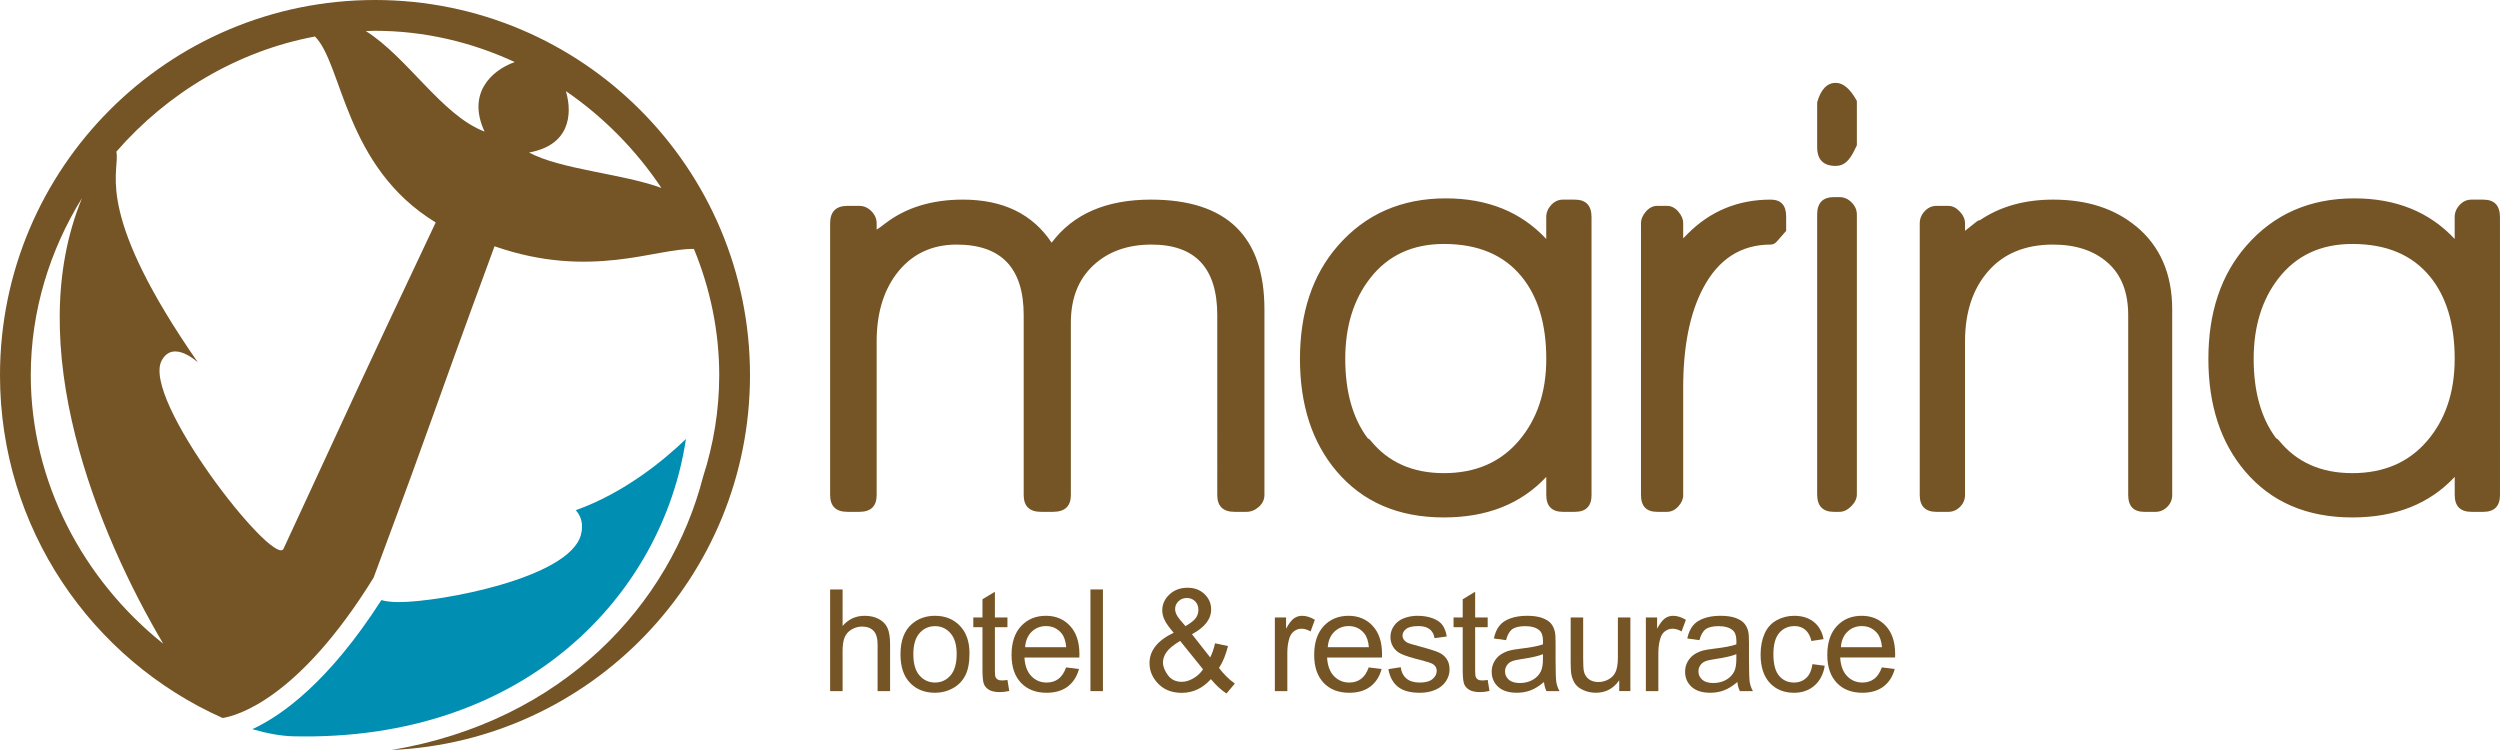
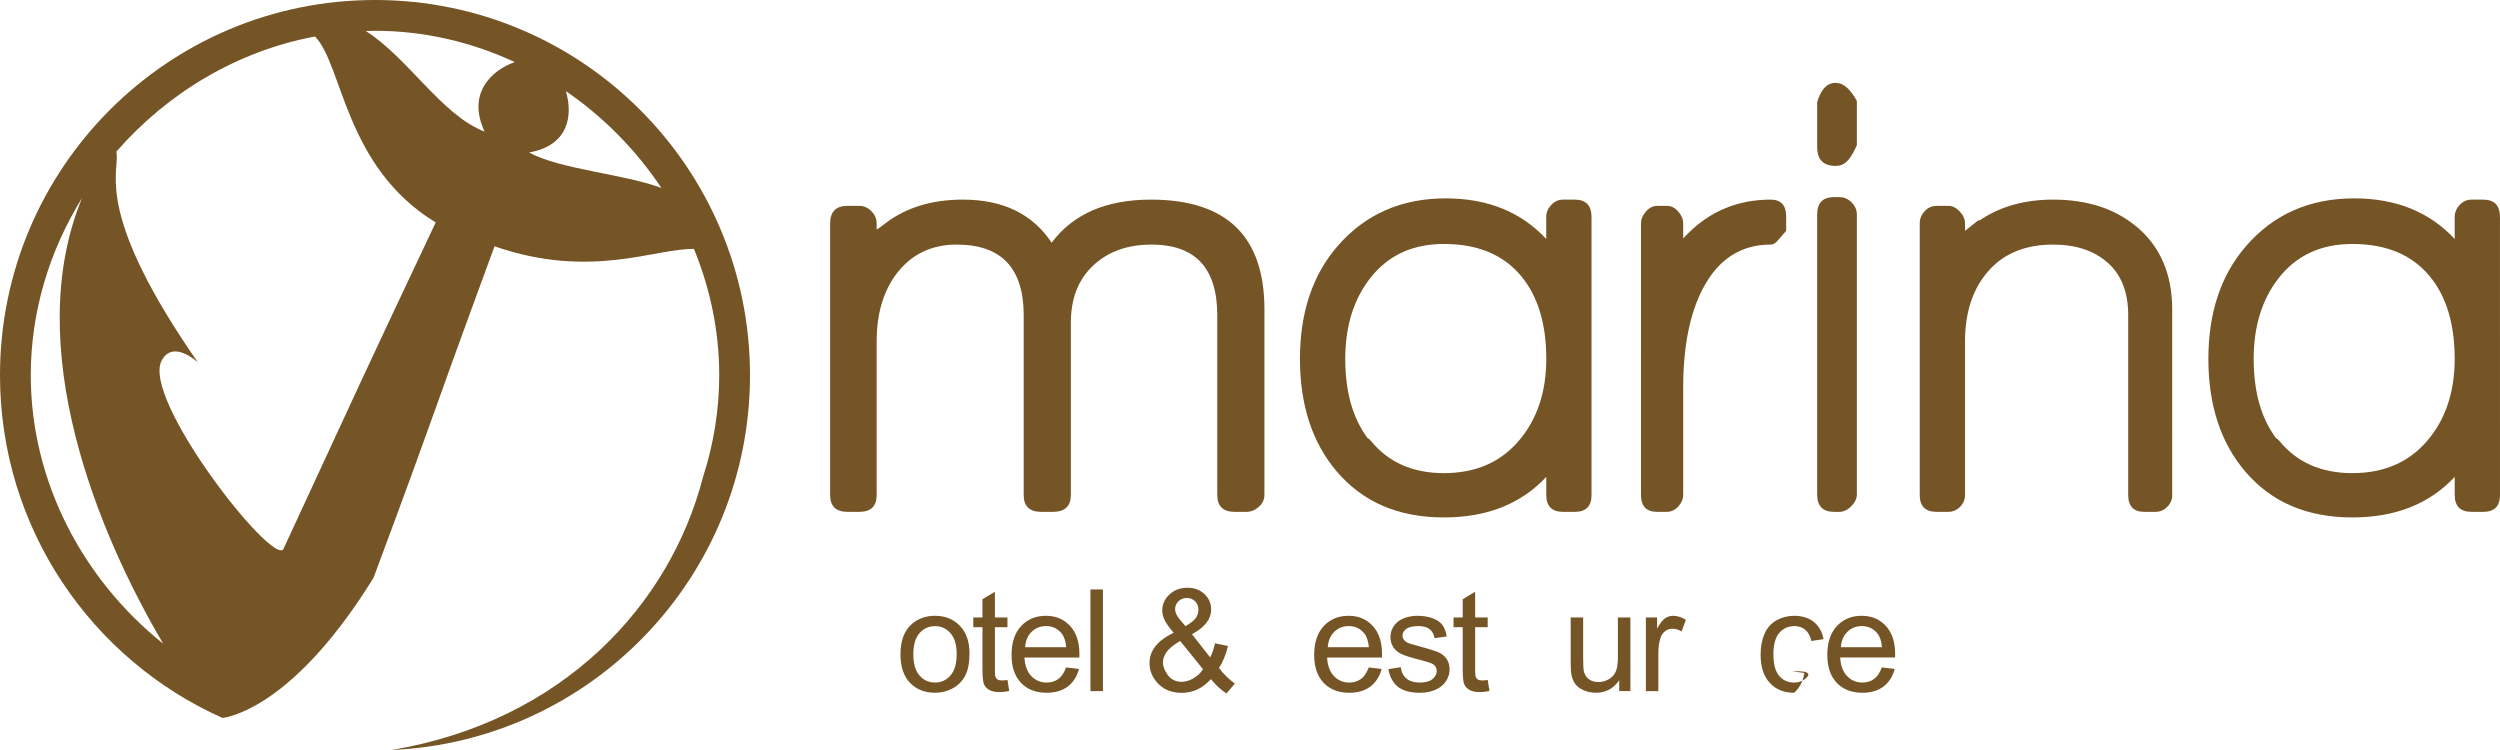
<svg xmlns="http://www.w3.org/2000/svg" version="1.1" id="Vrstva_1" x="0px" y="0px" width="210px" height="63px" viewBox="0 0 210 63" enable-background="new 0 0 210 63" xml:space="preserve">
  <path fill="#755425" d="M106.211,41.578c0,0.384-0.156,0.717-0.469,0.997c-0.313,0.278-0.66,0.42-1.042,0.42h-0.991  c-0.971,0-1.459-0.474-1.459-1.417V26.472c0-3.952-1.841-5.927-5.523-5.927c-2.015,0-3.647,0.585-4.899,1.757  c-1.251,1.171-1.876,2.771-1.876,4.799v14.477c0,0.943-0.504,1.417-1.512,1.417h-0.99c-0.972,0-1.46-0.474-1.46-1.417V26.472  c0-3.952-1.875-5.927-5.628-5.927c-2.153,0-3.856,0.839-5.107,2.518c-1.077,1.469-1.616,3.339-1.616,5.612v12.903  c0,0.943-0.485,1.417-1.459,1.417h-0.99c-0.972,0-1.459-0.474-1.459-1.417V18.762c0-0.979,0.487-1.469,1.459-1.469h0.99  c0.383,0,0.722,0.148,1.017,0.446c0.295,0.297,0.442,0.638,0.442,1.023v0.524c0.174-0.104,0.417-0.279,0.73-0.524  c1.737-1.329,3.909-1.994,6.514-1.994c3.371,0,5.855,1.207,7.454,3.619c1.806-2.413,4.586-3.619,8.339-3.619  c6.358,0,9.537,3.077,9.537,9.231v15.579H106.211z M133.691,41.578c0,0.941-0.471,1.417-1.406,1.417h-0.991  c-0.938,0-1.407-0.474-1.407-1.417v-1.521c-2.119,2.272-4.984,3.408-8.6,3.408c-3.821,0-6.823-1.295-9.016-3.881  c-2.047-2.415-3.074-5.561-3.074-9.441c0-3.881,1.052-7.052,3.179-9.493c2.321-2.664,5.351-3.987,9.067-3.987  c3.51,0,6.324,1.137,8.441,3.41v-1.836c0-0.384,0.143-0.725,0.418-1.022c0.277-0.297,0.609-0.446,0.99-0.446h0.991  c0.938,0,1.405,0.49,1.405,1.469v23.34H133.691z M129.887,30.144c0-2.972-0.718-5.261-2.084-6.923  c-1.48-1.8-3.631-2.728-6.516-2.728c-2.641,0-4.706,0.962-6.2,2.885c-1.389,1.784-2.086,4.039-2.086,6.766  c0,2.763,0.626,4.983,1.877,6.661c0.07,0.036,0.168,0.096,0.261,0.211c1.471,1.81,3.51,2.728,6.148,2.728  c2.643,0,4.734-0.9,6.279-2.701C129.113,35.24,129.887,32.941,129.887,30.144L129.887,30.144z M150.038,19.391l-0.781,0.892  c-0.147,0.167-0.313,0.262-0.521,0.262c-2.502,0-4.394,1.227-5.682,3.671c-1.105,2.1-1.666,4.88-1.666,8.341v9.021  c0,0.349-0.142,0.675-0.418,0.971c-0.277,0.297-0.593,0.446-0.938,0.446h-0.834c-0.902,0-1.355-0.473-1.355-1.417V18.762  c0-0.35,0.141-0.682,0.418-0.997s0.59-0.472,0.938-0.472h0.834c0.348,0,0.659,0.157,0.938,0.472  c0.277,0.315,0.416,0.649,0.416,0.997v1.259c0,0,0.121-0.123,0.364-0.368c1.909-1.922,4.238-2.885,6.983-2.885  c0.867,0,1.303,0.473,1.303,1.417L150.038,19.391L150.038,19.391z M155.977,12.206l-0.207,0.42c-0.412,0.83-0.836,1.311-1.565,1.311  c-1.042,0-1.563-0.525-1.563-1.574V8.586c0.313-1.084,0.834-1.626,1.563-1.626c0.627,0,1.217,0.507,1.772,1.521V12.206  L155.977,12.206z M155.977,41.525c0,0.349-0.156,0.683-0.469,0.996c-0.313,0.314-0.645,0.474-0.99,0.474h-0.469  c-0.938,0-1.408-0.49-1.408-1.47V18.027c0-0.979,0.471-1.469,1.408-1.469h0.469c0.381,0,0.721,0.148,1.017,0.446  s0.442,0.64,0.442,1.023V41.525L155.977,41.525z M182.467,41.578c0,0.384-0.139,0.717-0.417,0.997  c-0.278,0.278-0.608,0.42-0.989,0.42h-0.938c-0.902,0-1.354-0.474-1.354-1.417V26.472c0-1.923-0.576-3.393-1.723-4.406  s-2.675-1.521-4.587-1.521c-2.326,0-4.142,0.743-5.444,2.229c-1.302,1.486-1.953,3.455-1.953,5.901v12.903  c0,0.384-0.142,0.718-0.418,0.997c-0.277,0.278-0.608,0.42-0.99,0.42h-0.988c-0.938,0-1.408-0.474-1.408-1.417V18.762  c0-0.385,0.139-0.726,0.417-1.023c0.276-0.297,0.606-0.446,0.991-0.446h0.988c0.349,0,0.67,0.158,0.964,0.472  c0.296,0.314,0.444,0.649,0.444,0.997v0.629c0.207-0.175,0.545-0.429,0.988-0.787c0.076-0.062,0.156-0.105,0.262-0.105  c1.703-1.154,3.752-1.731,6.147-1.731c2.851,0,5.179,0.752,6.985,2.256l-0.053-0.053c2.051,1.679,3.074,4.023,3.074,7.028V41.578  L182.467,41.578z M209.999,41.578c0,0.941-0.47,1.417-1.405,1.417h-0.99c-0.938,0-1.408-0.474-1.408-1.417v-1.521  c-2.119,2.272-4.984,3.408-8.6,3.408c-3.82,0-6.824-1.297-9.015-3.881c-2.047-2.414-3.077-5.561-3.077-9.441  c0-3.881,1.055-7.053,3.182-9.493c2.317-2.664,5.351-3.987,9.066-3.987c3.51,0,6.323,1.137,8.441,3.41v-1.836  c0-0.384,0.142-0.726,0.418-1.022c0.277-0.297,0.609-0.446,0.99-0.446h0.991c0.938,0,1.405,0.492,1.405,1.469L209.999,41.578  L209.999,41.578z M206.193,30.144c0-2.972-0.717-5.262-2.084-6.923c-1.479-1.799-3.631-2.728-6.516-2.728  c-2.64,0-4.705,0.963-6.199,2.885c-1.389,1.783-2.086,4.039-2.086,6.766c0,2.763,0.625,4.983,1.877,6.661  c0.069,0.036,0.168,0.098,0.26,0.211c1.472,1.809,3.51,2.728,6.148,2.728c2.643,0,4.735-0.901,6.281-2.701  C205.421,35.241,206.193,32.941,206.193,30.144z" />
  <g>
    <path fill="#755425" d="M63,31.517C63,14.113,48.894,0,31.5,0S0,14.113,0,31.517c0,12.842,7.685,23.885,18.699,28.795   c1.183-0.186,6.366-1.567,12.68-11.782c5.931-15.943,3.729-10.345,10.161-27.843c8.079,2.819,13.564,0.145,16.751,0.226   c1.361,3.308,2.124,6.89,2.124,10.604c0,2.949-0.478,5.816-1.355,8.528C56.293,50.807,47.302,60.581,32.89,63   C49.638,62.271,63,48.455,63,31.517z M2.585,31.517c0-5.386,1.59-10.5,4.311-14.89c-5.15,12.462,1.328,28.16,6.816,37.448   C6.999,48.708,2.585,40.491,2.585,31.517z M23.795,46.141c-1.011,1.289-11.924-12.646-10.216-15.852   c0.965-1.814,3.045,0.155,3.045,0.155C8.142,18.231,9.916,14.732,9.808,13.01c-0.007-0.117-0.019-0.2-0.031-0.276   c4.285-4.92,10.149-8.448,16.682-9.669c2.34,2.368,2.472,10.948,10.14,15.621C29.603,33.489,30.702,31.245,23.795,46.141z    M40.705,11.054c-3.571-1.347-6.461-6.235-9.976-8.446c0.257-0.007,0.513-0.021,0.771-0.021c4.144,0,8.123,0.949,11.738,2.625   C41.215,5.939,39.227,7.888,40.705,11.054z M44.44,12.81c3.36-0.6,3.686-3.124,3.097-5.155c3.16,2.169,5.893,4.943,8.021,8.132   C52.329,14.593,47.07,14.238,44.44,12.81z" />
  </g>
-   <path fill="#008EB2" d="M48.497,43.02c0.277,0.373,0.553,1.014,0.29,1.94c-1.029,3.623-11.85,5.615-15.251,5.615  c-0.641,0-1.129-0.054-1.499-0.167c-4.407,6.863-8.335,9.685-10.841,10.843c1.252,0.364,2.412,0.569,3.389,0.597  c19.569,0.484,31.075-11.933,33.034-24.971c-1.899,1.825-5.194,4.53-9.254,5.98C48.412,42.908,48.456,42.962,48.497,43.02z" />
  <g>
    <path fill="#755425" d="M87.858,51.727c-0.855,0-1.549,0.289-2.085,0.864c-0.535,0.574-0.803,1.381-0.803,2.424   c0,1.006,0.265,1.787,0.795,2.344c0.529,0.557,1.247,0.834,2.151,0.834c0.718,0,1.308-0.174,1.771-0.521   c0.461-0.352,0.777-0.842,0.948-1.477l-1.083-0.133c-0.159,0.443-0.374,0.766-0.646,0.967c-0.272,0.203-0.601,0.305-0.984,0.305   c-0.517,0-0.946-0.182-1.292-0.543c-0.346-0.361-0.539-0.881-0.577-1.561h4.612c0.004-0.125,0.006-0.217,0.006-0.281   c0-1.02-0.262-1.813-0.787-2.375C89.361,52.01,88.685,51.727,87.858,51.727z M86.11,54.366c0.036-0.539,0.217-0.971,0.544-1.293   c0.329-0.322,0.734-0.482,1.215-0.482c0.53,0,0.964,0.203,1.298,0.605c0.217,0.26,0.35,0.65,0.396,1.17H86.11z" />
    <rect x="91.598" y="49.514" fill="#755425" width="1.048" height="8.54" />
-     <path fill="#755425" d="M151.72,56.952c-0.275,0.252-0.617,0.381-1.029,0.381c-0.514,0-0.93-0.191-1.246-0.566   c-0.32-0.377-0.48-0.98-0.48-1.813c0-0.818,0.168-1.418,0.496-1.795c0.33-0.379,0.76-0.568,1.289-0.568   c0.35,0,0.648,0.105,0.895,0.314s0.416,0.521,0.514,0.938l1.02-0.156c-0.121-0.627-0.396-1.109-0.822-1.448   c-0.426-0.34-0.977-0.512-1.648-0.512c-0.531,0-1.023,0.127-1.475,0.375c-0.453,0.251-0.791,0.628-1.012,1.13   c-0.221,0.5-0.332,1.084-0.332,1.752c0,1.035,0.26,1.828,0.773,2.381c0.512,0.551,1.193,0.828,2.039,0.828   c0.676,0,1.248-0.201,1.711-0.602c0.463-0.402,0.752-0.959,0.863-1.668l-1.029-0.135C152.171,56.312,151.997,56.7,151.72,56.952z" />
-     <path fill="#755425" d="M73.824,51.998c-0.338-0.18-0.735-0.271-1.193-0.271c-0.746,0-1.364,0.285-1.853,0.853v-3.065h-1.047v8.54   h1.047v-3.383c0-0.486,0.058-0.867,0.175-1.143c0.116-0.275,0.311-0.494,0.584-0.656c0.274-0.16,0.567-0.242,0.877-0.242   c0.416,0,0.738,0.121,0.964,0.359c0.227,0.24,0.34,0.621,0.34,1.145v3.92h1.05v-3.92c0-0.605-0.074-1.068-0.219-1.387   S74.163,52.178,73.824,51.998z" />
+     <path fill="#755425" d="M151.72,56.952c-0.275,0.252-0.617,0.381-1.029,0.381c-0.514,0-0.93-0.191-1.246-0.566   c-0.32-0.377-0.48-0.98-0.48-1.813c0-0.818,0.168-1.418,0.496-1.795c0.33-0.379,0.76-0.568,1.289-0.568   c0.35,0,0.648,0.105,0.895,0.314s0.416,0.521,0.514,0.938l1.02-0.156c-0.121-0.627-0.396-1.109-0.822-1.448   c-0.426-0.34-0.977-0.512-1.648-0.512c-0.531,0-1.023,0.127-1.475,0.375c-0.453,0.251-0.791,0.628-1.012,1.13   c-0.221,0.5-0.332,1.084-0.332,1.752c0,1.035,0.26,1.828,0.773,2.381c0.512,0.551,1.193,0.828,2.039,0.828   c0.463-0.402,0.752-0.959,0.863-1.668l-1.029-0.135C152.171,56.312,151.997,56.7,151.72,56.952z" />
    <path fill="#755425" d="M78.542,51.727c-0.765,0-1.414,0.23-1.944,0.688c-0.638,0.551-0.957,1.4-0.957,2.545   c0,1.047,0.267,1.846,0.802,2.4c0.535,0.557,1.234,0.832,2.099,0.832c0.541,0,1.038-0.125,1.495-0.377   c0.456-0.252,0.803-0.607,1.042-1.064c0.239-0.455,0.358-1.08,0.358-1.879c0-0.98-0.268-1.75-0.809-2.307   C80.089,52.006,79.394,51.727,78.542,51.727z M79.843,56.737c-0.346,0.396-0.78,0.596-1.3,0.596c-0.522,0-0.958-0.197-1.304-0.594   c-0.346-0.393-0.519-0.986-0.519-1.779c0-0.791,0.173-1.383,0.519-1.775c0.346-0.391,0.782-0.588,1.304-0.588   c0.517,0,0.948,0.197,1.296,0.59c0.348,0.395,0.521,0.975,0.521,1.74C80.36,55.737,80.187,56.343,79.843,56.737z" />
    <path fill="#755425" d="M84.164,57.157c-0.155,0-0.274-0.025-0.358-0.076s-0.143-0.119-0.181-0.205   c-0.036-0.084-0.053-0.275-0.053-0.576v-3.615h1.053v-0.817h-1.053v-2.16l-1.044,0.629v1.531h-0.77v0.817h0.77v3.559   c0,0.627,0.044,1.041,0.129,1.236c0.086,0.197,0.233,0.355,0.442,0.475c0.21,0.121,0.505,0.182,0.886,0.182   c0.233,0,0.497-0.031,0.792-0.094l-0.151-0.926C84.434,57.144,84.281,57.157,84.164,57.157z" />
    <path fill="#755425" d="M159.194,54.948c0-1.02-0.264-1.814-0.787-2.375c-0.523-0.563-1.199-0.847-2.025-0.847   c-0.855,0-1.551,0.289-2.086,0.864c-0.535,0.572-0.803,1.381-0.803,2.424c0,1.006,0.266,1.787,0.795,2.344   c0.527,0.555,1.246,0.834,2.15,0.834c0.719,0,1.311-0.174,1.771-0.521s0.777-0.842,0.949-1.477l-1.084-0.133   c-0.16,0.443-0.375,0.766-0.646,0.967s-0.6,0.305-0.984,0.305c-0.516,0-0.945-0.184-1.291-0.543s-0.539-0.881-0.578-1.561h4.613   C159.192,55.104,159.194,55.013,159.194,54.948z M154.634,54.366c0.035-0.539,0.217-0.971,0.545-1.293   c0.326-0.32,0.732-0.482,1.215-0.482c0.531,0,0.963,0.205,1.297,0.605c0.215,0.26,0.352,0.65,0.396,1.17H154.634z" />
    <path fill="#755425" d="M120.819,54.79c-0.291-0.125-0.811-0.289-1.551-0.488c-0.512-0.137-0.822-0.227-0.926-0.266   c-0.184-0.072-0.316-0.168-0.402-0.281c-0.082-0.109-0.129-0.23-0.129-0.367c0-0.213,0.105-0.4,0.311-0.559   s0.549-0.238,1.029-0.238c0.408,0,0.725,0.09,0.947,0.268c0.223,0.18,0.357,0.428,0.404,0.746l1.025-0.141   c-0.066-0.4-0.186-0.719-0.361-0.959c-0.174-0.239-0.445-0.429-0.813-0.567s-0.793-0.211-1.277-0.211   c-0.322,0-0.627,0.043-0.908,0.125c-0.279,0.082-0.502,0.189-0.666,0.307c-0.215,0.154-0.389,0.353-0.514,0.587   c-0.127,0.234-0.191,0.49-0.191,0.766c0,0.303,0.078,0.58,0.23,0.83c0.152,0.248,0.381,0.447,0.676,0.588s0.832,0.313,1.598,0.504   c0.57,0.145,0.932,0.262,1.072,0.355c0.207,0.135,0.311,0.322,0.311,0.561c0,0.262-0.117,0.494-0.35,0.689s-0.59,0.295-1.072,0.295   c-0.479,0-0.852-0.113-1.115-0.332c-0.266-0.223-0.43-0.541-0.486-0.957l-1.037,0.162c0.115,0.656,0.385,1.152,0.807,1.486   c0.42,0.332,1.033,0.5,1.838,0.5c0.486,0,0.922-0.084,1.305-0.252s0.68-0.408,0.883-0.715c0.203-0.309,0.307-0.639,0.307-0.988   c0-0.359-0.086-0.658-0.252-0.896C121.345,55.101,121.112,54.915,120.819,54.79z" />
    <path fill="#755425" d="M124.505,57.157c-0.156,0-0.275-0.025-0.357-0.076c-0.084-0.049-0.146-0.119-0.182-0.205   c-0.035-0.084-0.053-0.277-0.053-0.576v-3.615h1.053v-0.817h-1.053v-2.16l-1.045,0.629v1.531h-0.77v0.817h0.77v3.559   c0,0.627,0.045,1.041,0.129,1.236c0.086,0.195,0.234,0.355,0.441,0.475c0.211,0.121,0.506,0.182,0.887,0.182   c0.232,0,0.498-0.031,0.791-0.094l-0.15-0.926C124.774,57.144,124.622,57.157,124.505,57.157z" />
-     <path fill="#755425" d="M130.669,55.462v-1.398c0-0.463-0.016-0.789-0.053-0.967c-0.059-0.287-0.172-0.525-0.326-0.713   c-0.154-0.188-0.4-0.347-0.729-0.47c-0.33-0.123-0.758-0.188-1.287-0.188c-0.533,0-1,0.074-1.404,0.219   c-0.402,0.145-0.713,0.355-0.926,0.626c-0.211,0.268-0.365,0.623-0.459,1.061l1.023,0.141c0.113-0.438,0.287-0.746,0.521-0.918   s0.6-0.258,1.094-0.258c0.525,0,0.926,0.119,1.191,0.355c0.197,0.174,0.299,0.475,0.299,0.902c0,0.039-0.002,0.129-0.006,0.273   c-0.4,0.141-1.025,0.262-1.871,0.361c-0.414,0.049-0.727,0.102-0.93,0.156c-0.279,0.076-0.533,0.193-0.756,0.344   s-0.404,0.354-0.541,0.604s-0.207,0.527-0.207,0.83c0,0.516,0.184,0.941,0.547,1.273c0.365,0.332,0.887,0.496,1.566,0.496   c0.412,0,0.799-0.066,1.158-0.203c0.357-0.135,0.73-0.369,1.121-0.699c0.029,0.293,0.102,0.547,0.209,0.764h1.096   c-0.133-0.236-0.221-0.486-0.266-0.744C130.692,57.056,130.669,56.437,130.669,55.462z M129.608,55.335   c0,0.461-0.057,0.811-0.17,1.047c-0.145,0.305-0.379,0.549-0.693,0.727c-0.313,0.176-0.674,0.264-1.076,0.264   c-0.408,0-0.721-0.094-0.93-0.279c-0.209-0.184-0.318-0.418-0.318-0.699c0-0.184,0.053-0.348,0.148-0.496   c0.096-0.15,0.234-0.266,0.412-0.344c0.178-0.076,0.484-0.146,0.916-0.207c0.758-0.109,1.33-0.242,1.711-0.398V55.335z" />
    <path fill="#755425" d="M102.395,56.106c0.32-0.48,0.57-1.092,0.757-1.838l-1.089-0.232c-0.096,0.449-0.233,0.846-0.408,1.188   l-1.531-1.951c1.076-0.574,1.612-1.269,1.612-2.081c0-0.5-0.185-0.932-0.555-1.287c-0.371-0.357-0.849-0.535-1.432-0.535   c-0.608,0-1.116,0.189-1.517,0.566c-0.402,0.379-0.603,0.824-0.603,1.338c0,0.256,0.065,0.523,0.193,0.797   c0.128,0.276,0.384,0.638,0.768,1.079c-0.676,0.322-1.184,0.695-1.523,1.121c-0.34,0.426-0.509,0.902-0.509,1.43   c0,0.594,0.207,1.135,0.623,1.613c0.511,0.592,1.207,0.885,2.079,0.885c0.473,0,0.915-0.096,1.322-0.287s0.786-0.48,1.131-0.865   c0.449,0.533,0.887,0.934,1.31,1.207l0.704-0.834C103.231,57.065,102.788,56.628,102.395,56.106z M98.991,50.504   c0.189-0.184,0.423-0.273,0.708-0.273c0.276,0,0.504,0.094,0.69,0.277c0.184,0.184,0.276,0.422,0.276,0.713   c0,0.246-0.067,0.469-0.201,0.67s-0.427,0.438-0.883,0.706l-0.465-0.544c-0.137-0.16-0.239-0.316-0.306-0.461   c-0.067-0.146-0.101-0.287-0.101-0.418C98.708,50.91,98.802,50.688,98.991,50.504z M100.249,56.978   c-0.336,0.195-0.662,0.295-0.976,0.295c-0.505,0-0.896-0.186-1.171-0.559c-0.274-0.371-0.414-0.732-0.414-1.078   c0-0.281,0.1-0.568,0.298-0.857c0.197-0.289,0.581-0.604,1.147-0.941l1.922,2.383C100.854,56.528,100.584,56.782,100.249,56.978z" />
    <path fill="#755425" d="M135.905,55.183c0,0.527-0.059,0.932-0.174,1.209c-0.111,0.275-0.309,0.498-0.584,0.658   s-0.57,0.24-0.885,0.24s-0.58-0.076-0.793-0.234c-0.213-0.156-0.355-0.373-0.42-0.65c-0.043-0.189-0.063-0.561-0.063-1.107v-3.431   h-1.049V55.7c0,0.447,0.023,0.773,0.064,0.98c0.061,0.305,0.17,0.564,0.324,0.777c0.152,0.209,0.389,0.389,0.703,0.525   c0.314,0.139,0.658,0.209,1.021,0.209c0.828,0,1.482-0.348,1.965-1.047v0.908h0.938v-6.187h-1.049V55.183z" />
    <path fill="#755425" d="M140.536,51.727c-0.244,0-0.469,0.072-0.672,0.211s-0.428,0.431-0.668,0.868v-0.938h-0.943v6.187h1.049   v-3.238c0-0.441,0.059-0.852,0.176-1.223c0.076-0.244,0.207-0.438,0.389-0.574s0.387-0.207,0.619-0.207   c0.256,0,0.512,0.074,0.766,0.229l0.363-0.976C141.247,51.84,140.89,51.727,140.536,51.727z" />
-     <path fill="#755425" d="M109.372,51.727c-0.246,0-0.471,0.072-0.674,0.211s-0.426,0.431-0.668,0.868v-0.938h-0.942v6.187h1.048   v-3.238c0-0.441,0.059-0.852,0.176-1.223c0.076-0.244,0.207-0.438,0.391-0.574c0.182-0.137,0.387-0.207,0.617-0.207   c0.256,0,0.514,0.074,0.768,0.229l0.361-0.976C110.083,51.84,109.726,51.727,109.372,51.727z" />
-     <path fill="#755425" d="M146.915,55.462v-1.398c0-0.463-0.016-0.789-0.053-0.967c-0.059-0.287-0.17-0.525-0.326-0.713   c-0.154-0.188-0.4-0.347-0.729-0.47c-0.33-0.123-0.758-0.188-1.287-0.188c-0.533,0-1,0.074-1.402,0.219   c-0.404,0.145-0.715,0.355-0.928,0.626c-0.211,0.268-0.365,0.623-0.459,1.061l1.023,0.141c0.113-0.438,0.287-0.746,0.521-0.918   c0.236-0.172,0.6-0.258,1.094-0.258c0.527,0,0.926,0.119,1.193,0.355c0.195,0.174,0.297,0.475,0.297,0.902   c0,0.039-0.002,0.129-0.006,0.273c-0.398,0.141-1.023,0.262-1.871,0.361c-0.414,0.049-0.727,0.102-0.93,0.156   c-0.279,0.076-0.531,0.193-0.756,0.344c-0.223,0.15-0.402,0.354-0.541,0.604c-0.137,0.25-0.207,0.527-0.207,0.83   c0,0.516,0.184,0.941,0.547,1.273c0.365,0.332,0.887,0.496,1.566,0.496c0.412,0,0.799-0.066,1.158-0.203   c0.357-0.135,0.73-0.369,1.121-0.699c0.029,0.293,0.102,0.547,0.209,0.764h1.096c-0.133-0.236-0.221-0.486-0.266-0.744   C146.938,57.056,146.915,56.437,146.915,55.462z M145.854,55.335c0,0.461-0.057,0.811-0.168,1.047   c-0.146,0.305-0.381,0.549-0.695,0.727c-0.313,0.176-0.674,0.264-1.076,0.264c-0.408,0-0.719-0.094-0.93-0.279   c-0.209-0.184-0.316-0.418-0.316-0.699c0-0.184,0.051-0.348,0.146-0.496c0.096-0.15,0.234-0.266,0.414-0.344   c0.176-0.076,0.482-0.146,0.914-0.207c0.758-0.109,1.33-0.242,1.711-0.398V55.335z" />
    <path fill="#755425" d="M113.28,51.727c-0.855,0-1.551,0.289-2.086,0.864c-0.533,0.572-0.803,1.381-0.803,2.424   c0,1.006,0.266,1.787,0.795,2.344c0.529,0.555,1.246,0.834,2.152,0.834c0.717,0,1.309-0.174,1.771-0.521   c0.461-0.348,0.775-0.842,0.947-1.477l-1.084-0.133c-0.158,0.443-0.375,0.766-0.646,0.967s-0.6,0.305-0.984,0.305   c-0.516,0-0.945-0.184-1.291-0.543c-0.344-0.359-0.539-0.881-0.576-1.561h4.611c0.004-0.125,0.006-0.217,0.006-0.281   c0-1.02-0.264-1.814-0.787-2.375C114.784,52.01,114.106,51.727,113.28,51.727z M111.532,54.366   c0.037-0.539,0.219-0.971,0.545-1.293c0.328-0.32,0.734-0.482,1.215-0.482c0.531,0,0.965,0.205,1.299,0.605   c0.215,0.26,0.35,0.65,0.395,1.17H111.532z" />
  </g>
</svg>